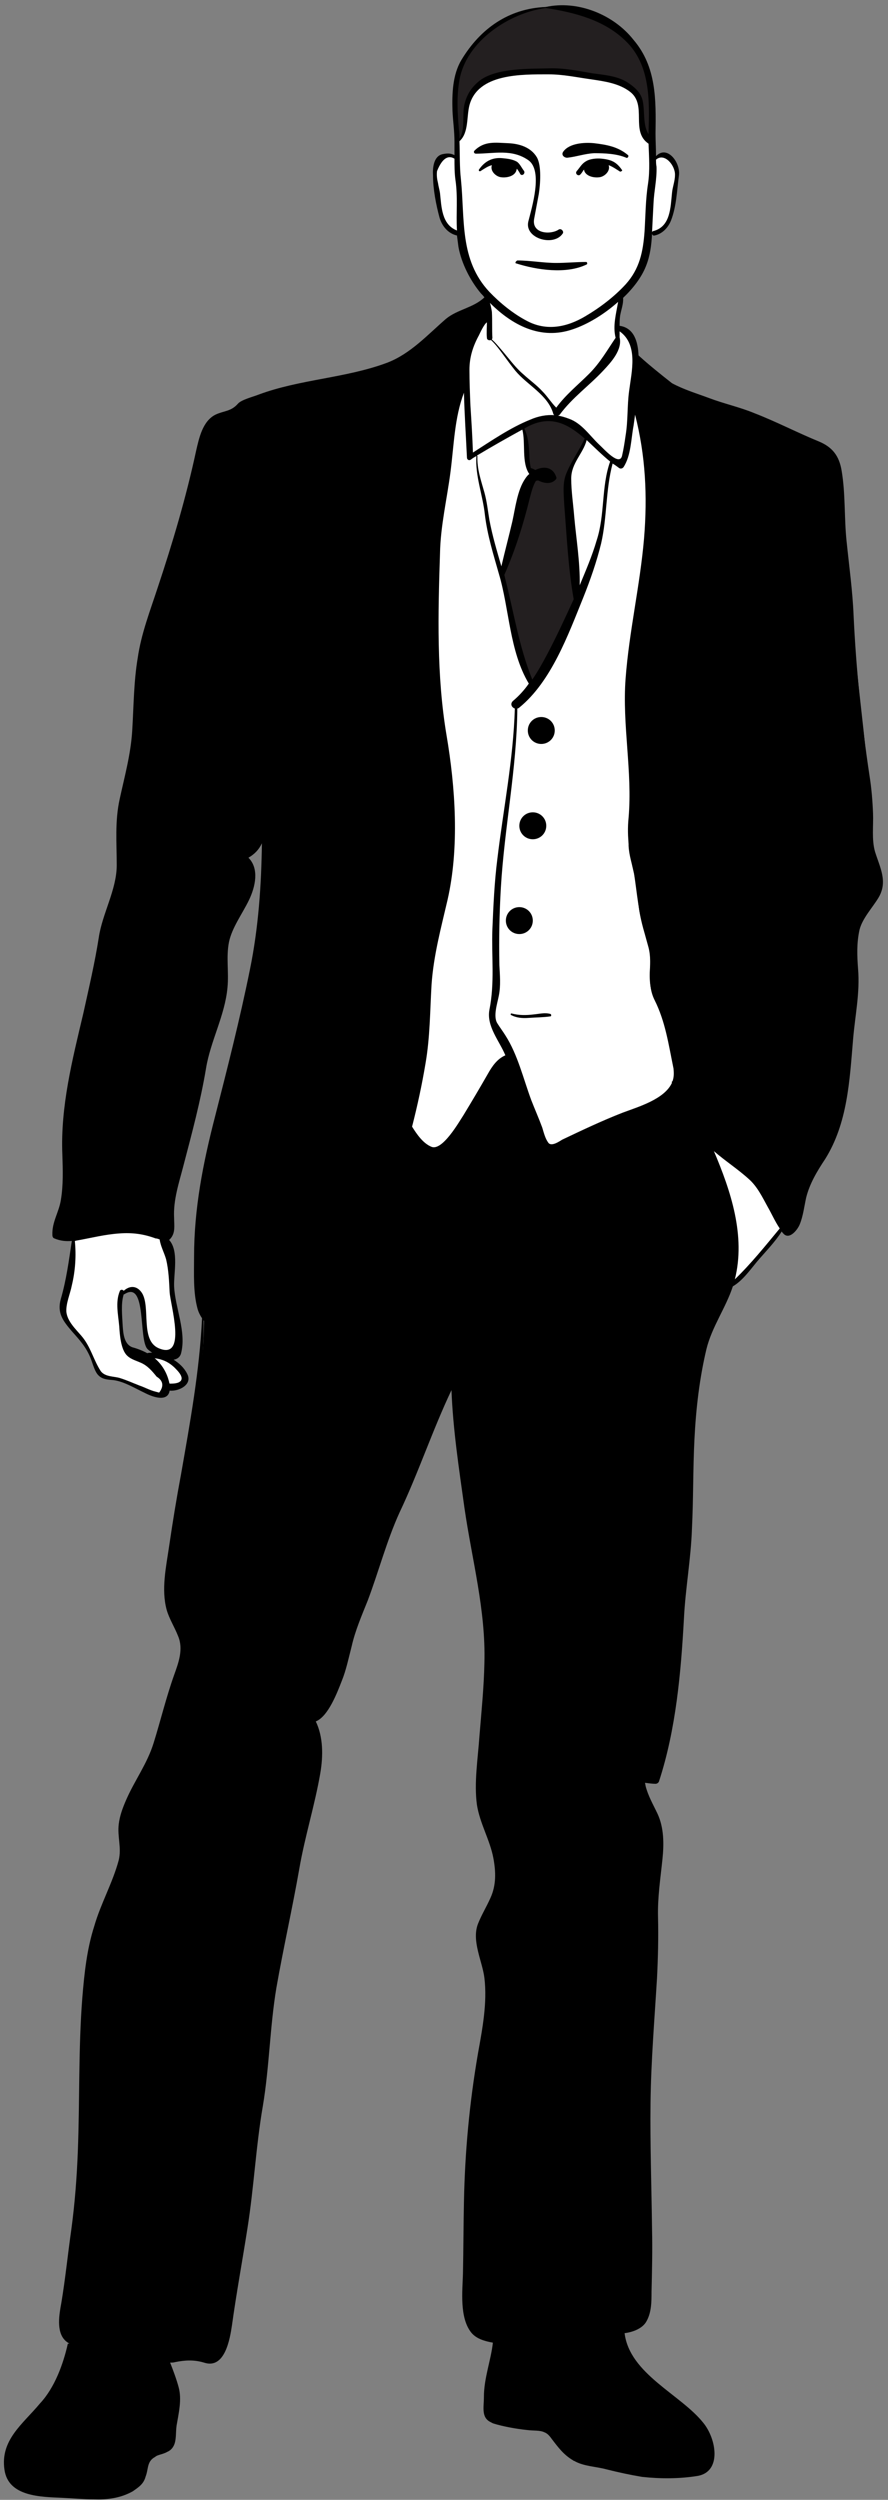
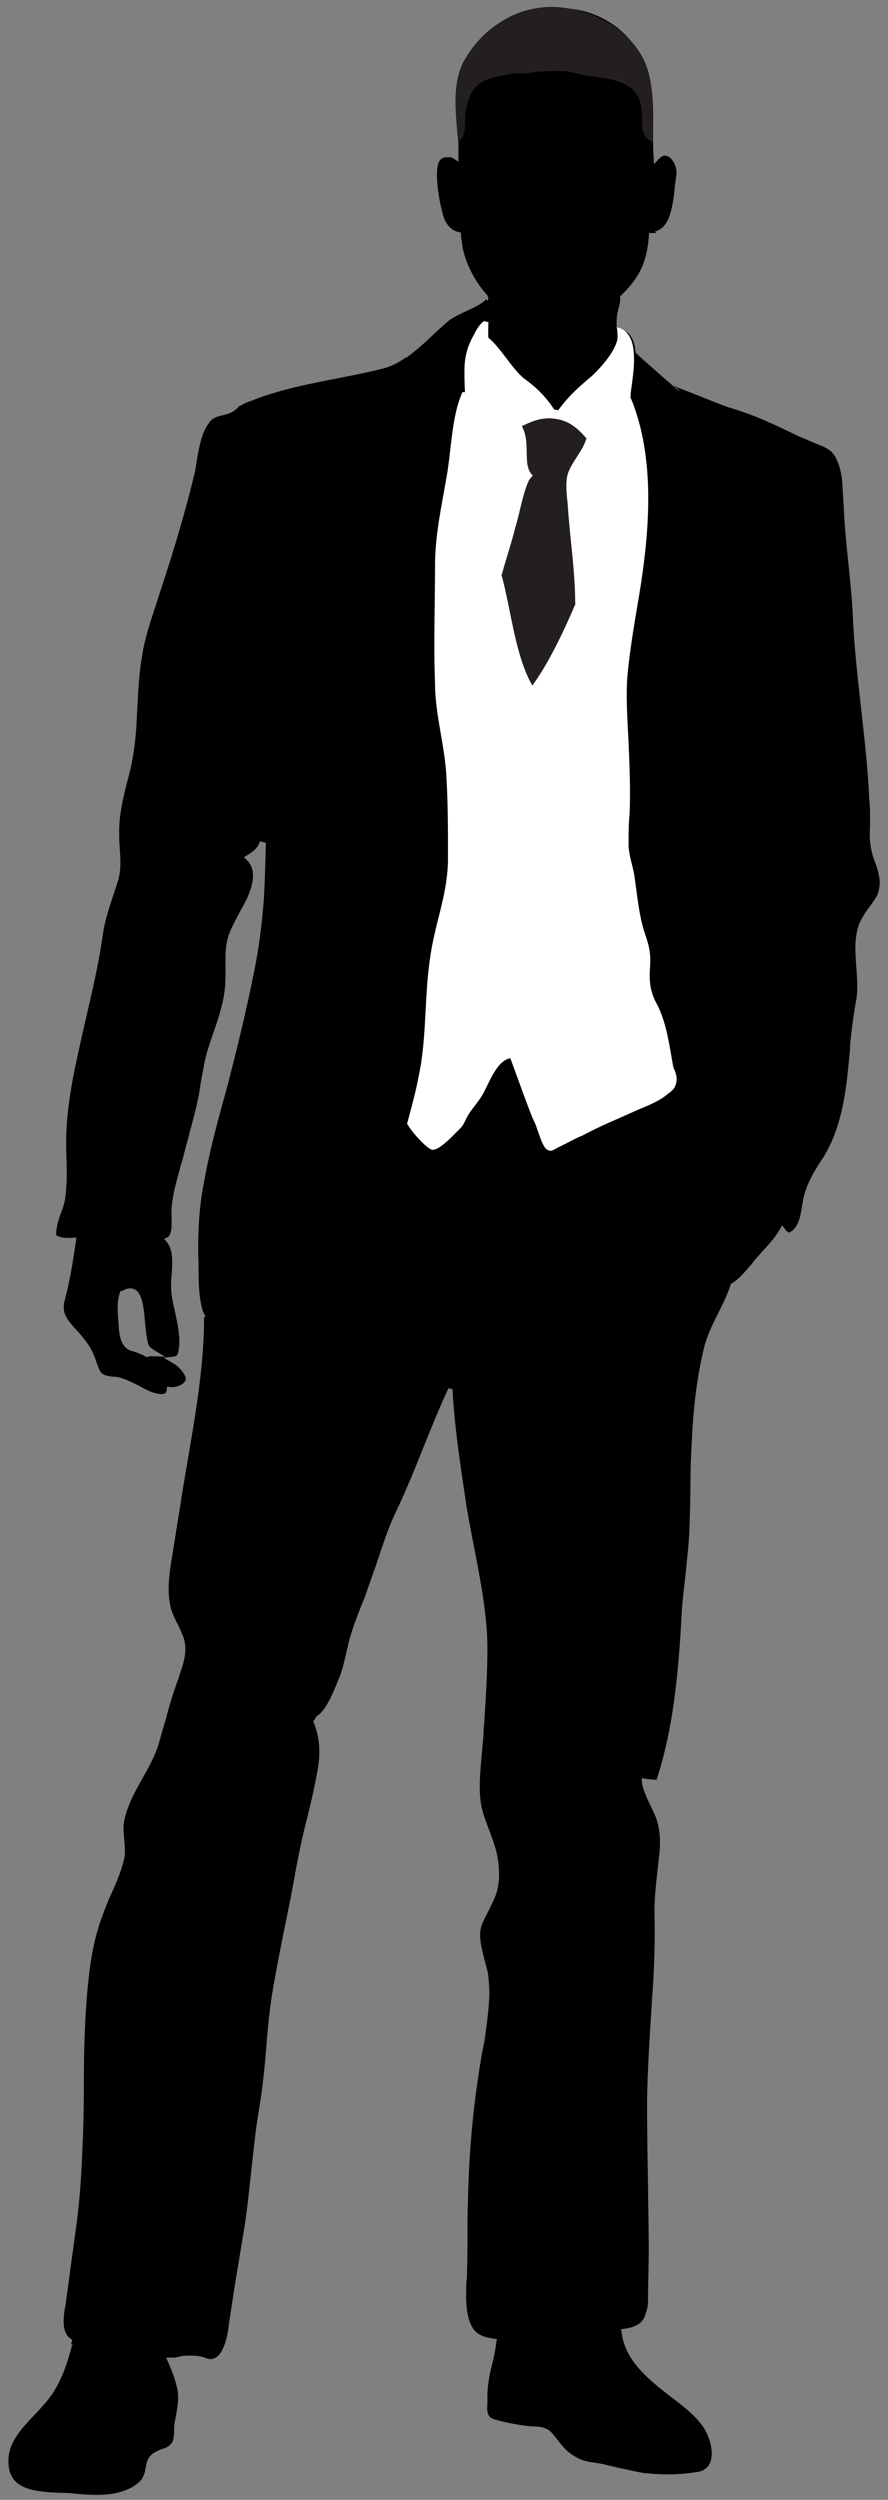
<svg xmlns="http://www.w3.org/2000/svg" fill="#000000" height="501" preserveAspectRatio="xMidYMid meet" version="1" viewBox="-0.9 -1.0 178.0 501.0" width="178" zoomAndPan="magnify">
  <rect x="-0.9" y="-1.0" width="178.0" height="501.0" fill="#808080" stroke="none" />
  <g id="change1_1">
    <path d="M174.4,171.5c-0.2-0.5-0.4-1.1-0.5-1.6c-0.5-1.8-0.5-3.7-0.4-5.6c0-0.8,0-1.6,0-2.3c0-1.1-0.1-2.2-0.2-3.2 v-0.5c-0.6-11.6-2.6-23.2-3.2-34.8c-0.3-8-1.6-15.4-1.9-23.5c-0.3-2.9,0-5.8-1.3-8.7c-0.8-2-2.2-2.6-4-3.3c-1.3-0.5-2.5-1.1-3.8-1.6 c-4.5-2.2-9.1-4.4-14.1-5.8c-3.5-1.3-6.5-2.6-10-3.9c-0.3-0.2-0.7-0.4-1-0.6c0.5,0.4,0.9,0.8,1.4,1.2c-0.1,0-0.2-0.1-0.3-0.1 c-0.3-0.2-0.6-0.5-0.9-0.7c-2.8-2.4-5.6-4.9-7.7-6.8h0c-0.2-2.9-1.3-4.4-3.2-4.7l-0.6-0.1l0-0.6c0-0.6,0-1.4,0.1-2.2 c0.1-0.5,0.2-0.9,0.3-1.4c0.2-0.7,0.4-1.4,0.3-2l0-0.3l0.2-0.2c2.1-2,3.6-4.1,4.4-6.2c0.8-2.1,1.1-4.4,1.2-6.3l1.4,0 c0-0.2-0.2-0.3-0.3-0.3h0c1.2-0.2,2.2-1.2,2.8-2.6c0.8-2,1.1-4.4,1.3-6.7c0.1-0.7,0.2-1.5,0.3-2.2c0.1-1-0.3-2.2-1-3 c-0.4-0.5-0.9-0.7-1.3-0.7c-0.4,0-0.7,0.2-1.1,0.5l-1.1,1.2l-0.1-1.6c-0.1-1.7-0.1-3.1-0.1-4.6c0.1-6.7,0.2-13.1-4.3-18.3 c-3.2-4.1-8.6-6.7-13.7-6.7c-1.1,0-2.1,0.1-3.2,0.3l-0.1,0l-0.1,0c-6.8,0.3-12.4,3.8-16.3,10.3c-1.7,2.8-1.8,6.4-1.7,9.8 c0,0.8,0.1,1.7,0.2,2.5c0.1,1.2,0.2,2.5,0.2,3.7c0,1,0,2,0,2.8l0,1.3l-1.1-0.7c-0.3-0.2-0.5-0.2-0.9-0.2c-0.3,0-0.6,0-0.9,0.1 c-1.5,0.3-1.4,2.8-1.4,3.6c0,2.9,0.7,6.1,1.3,8.2c0.5,1.6,1.6,2.8,3,3.1l0.5,0.1l0,0.5c0.1,0.9,0.2,1.6,0.3,2.3c0.5,3,2.2,6.4,4.3,9 c0.2,0.3,0.5,0.5,0.7,0.8l0.1,0.2l0.1,0.6l-0.3,0.3c0,0,0,0,0,0c0-0.1-0.1-0.2-0.1-0.4c-1.2,1.6-5.8,2.9-7.7,4.5 c-2.8,2.4-5.3,5.1-8.1,7.1l0,0c-0.1,0.1-0.2,0.1-0.3,0.2l0-0.1c-1.4,1-3,1.9-4.8,2.3C67.5,75,57.6,76,49.3,79.4 c-0.6,0.2-1.2,0.4-1.6,0.7c-0.2,0.1-0.5,0.2-0.7,0.3c-1.9,2.5-4.8,1.2-6.1,3.5c-1.7,2.2-2.2,6.6-2.7,9.6c-1.7,7.1-3.9,14.7-6.8,23.5 c-0.3,0.9-0.6,1.8-0.9,2.8c-1.2,3.6-2.5,7.4-3,11.2c-0.6,3.5-0.7,7.1-0.9,10.5c-0.1,1.2-0.1,2.4-0.2,3.6c0,0.4-0.1,0.9-0.1,1.3 c-0.2,2.1-0.5,4.1-0.9,6.1c-1.1,4.6-2.6,9.1-2.4,14.2c0,2.9,0.7,5.8-0.3,9s-2.3,6.5-2.9,10c-1.1,8.2-3.3,16.2-5,24.2 c-1.5,6.7-2.7,13.6-2.4,20.5c0.1,3.2,0.2,6.1-0.3,9.2c-0.1,0.4-0.2,0.8-0.3,1.2c-0.5,1.4-1.1,2.8-1.3,4.2c-0.1,0.5-0.2,1-0.1,1.5 c0,0,0,0.1,0,0.1c0.8,0.4,1.6,0.5,2.4,0.5c0.2,0,0.5,0,0.7,0l0.9-0.1l-0.1,0.9c-0.6,4.1-1.2,7.8-2.2,11.6c-0.7,2.5,0.3,3.8,2.1,5.8 l0.2,0.2c1.5,1.7,2.8,3.2,3.7,5.5c0.1,0.3,0.2,0.6,0.3,0.9c0.3,0.8,0.6,1.9,1.1,2.3c0.5,0.5,1.4,0.6,2.2,0.7l0.4,0 c1.7,0.2,3.4,1.1,5,1.9c0.4,0.2,0.9,0.5,1.3,0.7c1.2,0.6,2.3,0.9,3,0.9c0.9,0,1.1-0.4,1.1-0.8l0.1-0.7l0.7,0.1c0.1,0,0.2,0,0.3,0 c1,0,2.2-0.5,2.6-1.2c0.1-0.2,0.3-0.6-0.1-1.2c-0.5-1-1.4-1.9-2.5-2.5l-1.7-1l2-0.2c0.5-0.1,0.8-0.3,0.9-0.8c0.6-2.5,0-5.3-0.6-8.1 c-0.4-1.7-0.8-3.5-0.8-5.1c0-0.7,0-1.5,0.1-2.4c0.2-2.4,0.3-5-0.9-6.5l-0.6-0.7l0.8-0.4c0,0,0.1,0,0.1-0.1c0.6-0.8,0.6-1.7,0.6-2.8 c0-0.3,0-0.6,0-0.8c-0.2-3.1,0.6-6.1,1.4-9c0.2-0.6,0.3-1.2,0.5-1.8l0.4-1.4c0.4-1.7,0.9-3.3,1.3-5c0.9-3.3,1.8-6.5,2.2-9.8 c0.2-1.1,0.4-2.1,0.6-3.2c0.4-2.6,1.3-5,2.1-7.4c1-2.8,1.9-5.7,2.2-8.7c0.1-1.3,0.1-2.6,0.1-3.9c0-1.7-0.1-3.5,0.3-5.3 c0.4-2.1,1.6-4,2.6-6c0.5-0.9,1-1.8,1.4-2.6c0.9-2,2.2-5.6,0-7.7l-0.6-0.6l0.8-0.5c1.3-0.8,2-1.5,2.4-2.6l0-0.1l1.2,0.3 c-0.1,3.7-0.2,7.5-0.4,11.2c-0.4,5.2-1,9.9-1.9,14.3c-1.6,8.1-3.6,16.3-5.7,24.3c-1.7,6.1-3.3,12-4.4,18.2 c-1.1,5.5-1.3,11.1-1.1,16.7c0,2.9,0,5.9,0.7,8.6c0.1,0.6,0.4,1.1,0.7,1.6l-0.3,0.3c0,12.8-3,25.7-4.9,38.5 c-0.4,2.4-0.8,4.9-1.2,7.5c-0.1,0.6-0.2,1.2-0.3,1.8c-0.6,3.6-1.1,7.3-0.2,10.6c0.3,1,0.8,2,1.3,3c0.4,0.7,0.7,1.5,1,2.2 c1.2,2.8,0.2,5.7-0.7,8.2l0,0.1c-0.2,0.7-0.5,1.3-0.7,2c-0.2,0.6-0.4,1.2-0.6,1.8c-0.5,1.5-0.9,3-1.3,4.5c-0.5,1.7-1,3.5-1.5,5.2 c-0.8,2.6-2.1,4.9-3.3,7c-0.8,1.4-1.6,2.9-2.3,4.4c-0.6,1.5-1.2,3-1.4,4.7c-0.1,1,0,2,0.1,3.1c0.1,1.3,0.3,2.7-0.1,4.2 c-0.6,2.4-1.6,4.7-2.6,6.9c-0.9,2-1.7,4.1-2.4,6.3c-1.5,4.7-2,9.6-2.4,14.2c-0.5,6.2-0.6,12.6-0.6,18.8c0,3.9-0.1,8-0.3,12 c-0.2,5.6-0.6,10.7-1.3,15.7c-0.3,1.9-0.5,3.9-0.8,5.8c-0.4,2.9-0.8,6-1.2,8.9l0,0.1c-0.4,2-1,5.3,0.6,6.8c0.2,0.2,0.5,0.4,0.7,0.6 l-0.3,0.9l0.3-0.2c0,0,0,0.1,0,0.1l0.1-0.1l-0.2,0.4c-0.9,3.7-2.5,8.5-5.6,11.8c-0.7,0.8-1.4,1.6-2.2,2.4c-2.8,3-5.5,5.9-4.8,10.3 c0.7,4.6,6,4.8,10.3,5l0.7,0c0.9,0,1.7,0.1,2.6,0.2c1.2,0.1,2.5,0.2,3.7,0.2l0.3,0c3,0,5.2-0.5,7.2-1.6c1.2-0.8,1.9-1.3,2.3-2.6 c0.2-0.4,0.2-0.8,0.3-1.3c0.2-1,0.4-2.2,1.8-3c0.4-0.2,0.7-0.4,1-0.5c0.2-0.1,0.3-0.1,0.5-0.2c0.4-0.1,0.7-0.2,1-0.4 c0.4-0.2,0.7-0.5,1-0.9c0.3-0.6,0.4-1.5,0.4-2.4c0-0.5,0-1,0.1-1.5c0.1-0.4,0.1-0.7,0.2-1.1c0.4-2.1,0.8-4.3,0.2-6.3 c-0.3-1.4-1-3.2-1.7-4.8l-0.4-0.9l1,0c0.1,0,0.2,0,0.4,0c0.6,0,1.2-0.2,1.7-0.3c0.6-0.1,1.2-0.1,1.8-0.1c1.1,0,2.1,0.1,3.1,0.5 c0.3,0.1,0.6,0.2,0.9,0.2c2.7,0,3.5-5.2,3.7-7.1c0.6-4,1.2-8.1,1.9-12.1c0.4-2.4,0.8-4.9,1.2-7.3c0.6-3.8,1-7.8,1.4-11.6 c0.5-4.3,0.9-8.7,1.7-13c0.6-3.9,1-7.9,1.3-11.7c0.3-3.9,0.7-7.9,1.4-11.9c0.7-4,1.5-8.1,2.3-12c0.8-3.9,1.6-7.9,2.3-11.9 c0.6-3.2,1.3-6.5,2.1-9.6c0.8-3.1,1.5-6.3,2.1-9.5c0.5-2.5,0.7-6-0.4-9c0-0.1-0.1-0.3-0.1-0.4c-0.1-0.2-0.2-0.5-0.3-0.7 c0-0.1,0.1-0.1,0.1-0.2c0.2-0.3,0.4-0.5,0.5-0.8c2-1.1,3.6-5.3,4.4-7.3l0.1-0.2c0.7-1.6,1.1-3.5,1.5-5.2c0.1-0.6,0.3-1.1,0.4-1.7 c0.6-2.7,1.7-5.4,2.7-8l0.5-1.2c0.8-2.2,1.6-4.6,2.4-6.8c1.2-3.6,2.4-7.4,4.1-10.9c1.9-4,3.6-8.2,5.2-12.2c1.6-4,3.3-8.2,5.2-12.3 l0.8,0.2c0.4,7.8,1.7,16,2.8,23.4c1.6,9.7,4.2,19.4,4.2,28.7c0,4.8-0.3,9.4-0.6,14.1c0,0.1,0,0.3,0,0.4c-0.1,1-0.2,2-0.2,2.9 c-0.1,1.1-0.2,2.3-0.3,3.4c-0.3,3.4-0.7,6.9-0.2,10.1c0.3,1.9,1,3.7,1.7,5.5c0.6,1.7,1.3,3.4,1.6,5.2c0.4,2.3,0.7,5.4-0.6,8.4 c-0.4,0.8-0.7,1.5-1.1,2.3c-0.5,1-1,1.9-1.4,2.9c-0.8,2.1-0.1,4.6,0.5,7c0.3,1.2,0.7,2.4,0.8,3.5c0.1,1.1,0.2,2.3,0.2,3.4 c-0.1,3-0.5,6-0.9,8.8c-0.1,0.9-0.3,1.7-0.5,2.6l-0.1,0.6c-1.7,9.8-2.6,19.4-2.8,29.5c-0.1,2.4-0.1,4.8-0.1,7.2c0,2.4,0,4.8-0.1,7.3 c0,0.5,0,1-0.1,1.5c-0.1,3.3-0.3,7.4,1.5,9.8c0.9,1.2,2.5,1.6,4,1.8l0.6,0.1l-0.1,0.6c-0.2,1.6-0.5,3.1-0.9,4.6 c-0.5,2-0.9,4.1-0.9,6.3c0,0.4,0,0.8,0,1.3c-0.1,1.7-0.1,2.7,1.2,3.2c0.1,0.1,0.2,0.1,0.3,0.1c2,0.6,4.8,1.1,6.5,1.3 c0.4,0,0.8,0.1,1.2,0.1c1,0,1.9,0.1,2.7,0.5c0.6,0.3,1.1,0.8,1.6,1.5l0.2,0.2c1.2,1.6,2.2,2.9,4,3.9l0.2,0.1 c1.1,0.7,2.5,0.9,3.9,1.1c0.8,0.1,1.6,0.3,2.4,0.5c2.6,0.6,4.8,1.1,7,1.5c1.7,0.2,3.4,0.3,5,0.3c2.1,0,4.1-0.2,6-0.5 c1.2-0.2,2.1-0.9,2.5-2c0.8-2.2-0.3-5.6-1.8-7.5c-1.5-2-3.8-3.8-6.2-5.6c-4.5-3.5-9.1-7.2-9.8-12.8l-0.1-0.7l0.7-0.1 c0.9-0.1,3-0.5,3.8-2c0.2-0.3,0.3-0.6,0.4-1c0.6-1.3,0.5-2.9,0.5-4.6c0,0,0-0.1,0-0.1c0.1-4.1,0.2-8.3,0.1-12.5 c0-2.8-0.1-5.6-0.1-8.4c-0.1-5.6-0.2-11.3-0.2-16.9c0.1-6.3,0.5-12.7,0.9-18.9c0.1-2.1,0.3-4.1,0.4-6.2c0.2-4.5,0.3-8.5,0.2-12.1 c-0.1-3.1,0.3-6.2,0.6-9.2c0.1-0.9,0.2-1.7,0.3-2.6c0.3-2.5,0.4-5.8-0.9-8.6c-0.2-0.4-0.4-0.9-0.6-1.3c-0.7-1.5-1.4-2.8-1.8-4.4 c0-0.1-0.1-0.3-0.1-0.4l0-0.2c0-0.3-0.1-0.6-0.1-0.9l0.9,0.1c0.6,0.1,1.2,0.1,1.7,0.2l0.4,0c3.4-10.3,4.4-21.7,5-32.5 c0.1-2.8,0.5-5.7,0.8-8.5c0.3-3.1,0.7-6.3,0.8-9.4c0.1-3,0.2-6,0.2-8.9c0-2.9,0.1-6,0.3-9c0.3-6.8,1.1-12.8,2.4-18.2 c0.6-2.5,1.8-4.9,2.9-7.1c0.9-1.8,1.8-3.6,2.4-5.5l0.1-0.3l0.2-0.1c1.5-0.9,2.7-2.4,3.9-3.8c0.3-0.3,0.5-0.7,0.8-1 c0.5-0.6,1-1.1,1.5-1.7c1.2-1.3,2.5-2.7,3.4-4.3l0.5-0.8l0.6,0.8c0.1,0.1,0.2,0.3,0.4,0.4c0.1,0.1,0.2,0.2,0.3,0.2 c0.6,0,1.5-1.1,1.8-1.8c0.5-1.1,0.7-2.4,0.9-3.7c0.1-0.5,0.2-1.1,0.3-1.6c0.7-2.9,2.3-5.5,3.9-7.9c4.1-6.6,4.7-14.4,5.4-21.9l0-0.6 c0.3-3.2,0.7-6.3,1.3-9.5c0.6-5-1.1-9.9,0.4-14.5c0.5-1.4,1.4-2.7,2.3-3.9c0.5-0.7,0.9-1.3,1.3-1.9C176,176.2,175.3,174,174.4,171.5 z M32.2,270.9l-2.7-0.1c-0.3,0-0.5,0-0.7,0.1l-0.3,0.1l-0.2-0.1c-0.3-0.2-0.6-0.4-1-0.5c-0.6-0.3-1.2-0.5-2-0.7 c-2.1-0.8-2.3-3.4-2.4-4.8c0-0.4,0-0.8-0.1-1.3c-0.1-1.8-0.3-3.7,0.3-5.4l0.1-0.4l0.4-0.1c0.6-0.3,1.1-0.5,1.6-0.5 c2.4,0,2.7,3.6,3,7.1c0.2,1.8,0.4,4.1,0.9,4.6c0.2,0.2,0.5,0.4,0.9,0.7L32.2,270.9z" fill="#000000" />
  </g>
  <g id="change2_1">
-     <path d="M156.4,244.5l-0.8,0.9c-1.5,2.3-3.2,4.1-5.1,6.1c-1.5,1.7-3,3.8-5.1,5.1l-0.1-0.1c1.6-4.2,1.6-11.1,0.5-15 c-1.3-4.7-2.7-8.7-4.8-13.1c0-0.3-0.1-0.6-0.2-0.9l0.2-0.1c2.9,3.5,7.4,5.5,10,8.7C153.1,238.8,154.5,242,156.4,244.5z M34.4,272.6 c-0.8-0.8-1.8-1.3-2.9-1.4c-0.5-0.2-1-0.3-1.6-0.3c-0.6-0.1-1.8-0.3-2.3,0.1l0,0.1c-0.8-0.3-1.5-0.6-2.3-1c-0.6-0.2-0.8-0.5-1.1-1.1 c-0.9-1.9-0.9-4.1-1-6.2c-0.1-1.5-0.5-3.4,0.3-4.7l0.3,0.1c0.6-0.7,2.2-1.2,3-0.3c0.7,0.8,1,2.7,1.1,3.8c0.2,1.5,0,3.2,0.3,4.7 c0.2,1.2,0.5,2.4,1.6,3.2c0.5,0.3,1.1,0.6,1.8,0.8c0.7,0.2,1.3,0.4,1.8,0.3c1.8-0.2,1.4-2.6,1.4-3.9c0-1.9-0.4-3.9-0.9-5.7 c-0.4-1.9-0.5-3.5-0.5-5.4c0-2.9,0-6.3-2-8.7v-0.2c-1.1-0.2-2.7-1-4.2-1.2c-2.9-0.4-6.5,0-9.7,0.6c-1,0.2-2.4,0.6-3.7,0.8v0.3 c0,4.1-0.7,8.4-1.8,12.3c-0.6,1.9-0.6,2.7,0.5,4.4c1.6,2.2,3.6,3.6,4.7,6.2c0.4,1.1,0.9,2,1.3,3.1c0.6,1.4,0.9,1.6,2.4,1.8 c2.5,0.2,4.6,1.5,6.9,2.5c1.5,0.8,5.7,2.4,4.7-0.6c0.9,0.3,2.4-0.2,2.9-0.5C37.3,275.6,35.5,273.6,34.4,272.6z M130.4,30.9h-0.2 c-0.1-0.1-0.2-0.2-0.4-0.3v-3.2h-0.1c-1.9-0.9-2-2.4-2-4.4s-0.1-3.8-1.3-5.4c-1.3-1.6-3.5-2.4-5.5-2.8c-1.1-0.2-2.1-0.3-3.2-0.5 c-1.5-0.1-2.9-0.7-4.4-0.9c-1.8-0.3-3.6-0.1-5.3-0.1c-1.6,0-3.1,0.5-4.7,0.4c-1.4-0.1-2.6,0.3-3.9,0.5c-1.2,0.2-2.9,0.7-3.9,1.3 c-2.2,1.5-2.8,3.7-3.2,6.2c-0.3,1.9,0.4,4.6-1.5,5.7c0,1.1-0.1,2.2-0.1,3.3c0,0,0-0.1,0-0.1c-0.7-1.1-3-0.9-3.6,0.1 c-1.2,1.7-0.7,3.9-0.3,5.7c0.5,1.9,0.4,3.6,0.8,5.3c0.3,1.5,1.6,3.7,3.4,3.9h0.2c0.2,1.7,0.5,3.3,1.1,4.9c0.9,2.7,2.3,5.2,4.2,7.3 c0,0,0,0,0,0.1l0,0c0.1,0.3,0.1,0.6,0.2,0.8c0.3,1,0.5,1.4,0.6,2.8v2c0,1-0.1,2.1,0,3.2c2.4,1.9,4.8,6.3,7.2,8.2 c2.4,1.8,4.3,3.9,5.9,6.4c0.1,0.2,0.2,0.3,0.3,0.5c1-1.4,2.1-2.7,3.3-3.9c1.2-1.2,2.5-2.3,3.8-3.4c1.7-1.8,4.9-5.2,5.1-7.8 c0-0.7-0.1-1.3-0.1-2c0-0.5,0-1,0.1-1.6c0.1-1.6,1.1-3.5,0.8-5l-0.1-0.1c0,0-0.1,0.1-0.1,0.1c0,0,0,0,0-0.1c2.2-1.9,4.1-4.2,4.7-6.9 c0.4-1.8,0.6-3.6,0.8-5.5c0,0,0,0,0-0.1c0,0,0.1,0,0.1,0c0,0,0,0.1,0,0.1l1.1,0.1c1.8-0.2,3.1-2.4,3.4-3.9c0.5-1.8,0.4-3.5,0.8-5.3 c0.5-1.8,0.9-4-0.3-5.7C133.5,29.8,131.1,29.6,130.4,30.9z" fill="#ffffff" />
-   </g>
+     </g>
  <g id="change3_1">
    <path d="M134.5,216.5c-0.2,0.6-0.7,1.2-1.5,1.7c-1.7,1.5-4.1,2.4-6,3.2c-3.7,1.7-7.5,3.2-11.2,5.2 c-1.5,0.6-3,1.5-4.5,2.2c-1.3,0.6-1.7,1.3-2.8,0.4c-1.1-1.3-1.7-4.5-2.6-6c-1.6-4-3-8.1-4.5-12.1c0,0,0,0,0,0l-0.1,0 c-2.8,0.6-4.3,5.4-5.6,7.5c-0.9,1.5-2.2,2.8-3,4.3c-0.6,1.3-0.9,1.9-1.9,2.8c-1.1,1.1-3.9,4.1-5.2,3.7c-1.1-0.4-3.9-3.4-4.9-5.2 c0.9-3.3,1.8-6.6,2.4-9.9c1.6-7.7,1-15.8,2.3-23.9c0.3-2.1,0.8-4.2,1.3-6.3c1.1-4.3,2.2-8.5,2.2-13.1c0-5.5,0-10.6-0.3-16.1 c-0.3-6.5-2.3-12.6-2.3-19c-0.3-7.7,0-15.5,0-23.5c0-6.1,1.3-11.9,2.3-17.7c1-5.5,1-12.3,3.2-17.1h0.5c0,0,0-0.1,0-0.1 c-0.1-1.6-0.1-3.1-0.1-4.3c0-2.6,0.6-4.9,1.9-7.1c0.2-0.6,1.9-3.4,2.4-2.6H97c0,1-0.1,2.1,0,3.2c2.4,1.9,4.8,6.3,7.2,8.2 c2.5,1.8,4.4,3.7,6,6.2c0.3,0,0.6,0.1,0.8,0.1c0.9-1.2,1.9-2.4,3-3.5c1.2-1.2,2.5-2.3,3.8-3.4c1.7-1.6,4.9-5.1,5.1-7.7 c0-0.7-0.1-1.3-0.1-2c2.2,0.5,3.1,2.5,3.3,4.7c0.4,3.4-0.6,7.6-0.6,9.1c0,0.1,0,0.1,0,0.2c0,0.1,0,0.2,0,0.3h0.1 c4.9,12,3.7,26.5,1.7,38.9c-0.9,5.4-1.9,11-2.4,16.3c-0.4,4.3,0,9.5,0.2,13.8c0.2,4.7,0.4,9.5,0.2,14.2c-0.2,1.9-0.2,4.1-0.2,6v0.4 c0.1,2,0.7,3.6,1.1,5.6c0.6,3.9,0.9,8,2.1,11.8c0.9,2.6,1.3,4.1,1.1,6.9c-0.2,2.8,0,4.9,1.3,7.3c2.1,3.9,2.6,8.8,3.4,12.9 C134.8,214.4,134.9,215.5,134.5,216.5z" fill="#ffffff" />
  </g>
  <g id="change4_1">
    <path d="M110.1,82.9c-0.6-0.1-1.2-0.1-1.9,0c-1.5,0.1-3,0.8-4.5,1.5c1.3,2.3,0.8,5,1.1,7.6c0.2,1,0.5,1.8,1.1,2.3 c-0.3,0.3-0.6,0.7-0.8,1c-1.3,2.9-1.8,6.5-2.7,9.4c-0.8,3.2-1.8,6.1-2.7,9.4h-0.1c2,7.3,2.7,16.1,6.2,22.3 c3.1-4.2,6.2-10.6,8.7-16.5h-0.1c0-6.6-1.1-13.2-1.5-19.8c-0.2-1.9-0.5-4.2,0-6.1c0.9-2.6,3-4.6,3.7-7l0.1-0.1 c-0.4-0.4-0.7-0.8-1.1-1.2C113.9,84,112.2,83.1,110.1,82.9z M106,94.4C106,94.4,106,94.3,106,94.4C106,94.3,106,94.3,106,94.4 C106,94.3,106,94.3,106,94.4z M129.9,27.4h-0.1c-1.9-0.9-2-2.5-2-4.4s-0.1-3.8-1.3-5.4c-1.3-1.6-3.4-2.4-5.5-2.8 c-1.1-0.2-2.1-0.3-3.2-0.5c-1.5-0.1-2.9-0.6-4.4-0.9c-1.7-0.3-3.5-0.1-5.3-0.1c-1.6,0-3.1,0.5-4.7,0.4c-1.4-0.1-2.6,0.3-3.9,0.5 c-1.2,0.2-2.9,0.6-3.9,1.3c-2.3,1.5-2.8,3.8-3.2,6.2c-0.3,1.9,0.4,4.6-1.5,5.7c0-0.4,0-0.9-0.1-1.3c-0.4-5.3-1.2-11.3,1.9-15.9 c2.2-3.5,5-6,8.7-7.9c2.2-1.1,4.7-1.7,7.2-1.9c7.4-0.3,15.5,3.3,19.2,9.9C130.4,14.9,130,21.8,129.9,27.4z" fill="#231f20" />
  </g>
  <g id="change5_1">
-     <path d="M94.5,29.8c-0.4,0-0.5-0.4-0.3-0.6c2-2,4.2-1.6,6.8-1.5c2.2,0.1,4.5,0.8,5.7,2.8c1,1.7,0.7,5.5,0.4,7.4 c-0.3,1.6-0.6,3.2-0.9,4.8c-0.7,3.2,3.3,3.4,4.9,2.3c0.5-0.3,1.1,0.4,0.8,0.8c-1.8,2.7-7.7,1-6.9-2.4c0.7-2.8,3-10.2,0-12.3 C101.7,28.8,98.1,29.8,94.5,29.8z M97.7,32.1c-0.4,1.1,0.7,2.2,1.7,2.4c1.1,0.2,2.8-0.1,3.2-1.3c0-0.1,0.1-0.3,0.1-0.4 c0.3,0.4,0.5,0.7,0.7,1.1c0.4,0.5,1.1-0.2,0.7-0.7c-0.4-0.5-0.8-1.4-1.4-1.8c-0.9-0.5-1.9-0.6-2.9-0.7c-2.1-0.2-3.6,0.7-4.7,2.3 c-0.1,0.2,0.1,0.4,0.3,0.3C96.2,32.8,96.9,32.3,97.7,32.1C97.7,32.1,97.7,32.1,97.7,32.1z M119.7,30.8c-0.9-0.1-2.3,0-3.1,0.5 c-0.9,0.5-1.2,1.2-1.9,2c-0.4,0.5,0.3,1.1,0.7,0.7c0.3-0.3,0.4-0.5,0.6-0.8c0-0.1,0.1-0.1,0.2-0.2c0,0.1,0,0.1,0,0.2 c0.4,1.2,2.1,1.5,3.2,1.3c1-0.2,2.1-1.3,1.7-2.4c0,0,0,0,0,0c0.8,0.3,1.5,0.8,2.3,1.3c0.2,0,0.5-0.2,0.4-0.3 C122.7,31.5,121.7,31,119.7,30.8z M112.9,30.6c1.8-0.2,3.4-0.8,5.3-0.9c2.1,0,4.5,0.1,6.4,0.9c0.3,0.2,0.6-0.3,0.4-0.5 c-2-1.7-4.3-2.1-6.8-2.4c-2-0.2-5,0-6.2,1.7C111.5,30.1,112.3,30.7,112.9,30.6z M116.6,51.5c-2,0-4,0.2-6,0.2 c-2.6,0-5.2-0.5-7.8-0.5c-0.4,0.2-0.5,0.6-0.2,0.6c4.1,1.3,10,2.2,14.1,0.2C116.9,51.9,116.8,51.5,116.6,51.5z M107.6,142.7 c-1.5,0-2.7,1.2-2.7,2.7s1.2,2.7,2.7,2.7s2.7-1.2,2.7-2.7S109.1,142.7,107.6,142.7z M105.9,167.2c1.5,0,2.7-1.2,2.7-2.7 s-1.2-2.7-2.7-2.7s-2.7,1.2-2.7,2.7S104.4,167.2,105.9,167.2z M105.9,183.5c0-1.5-1.2-2.7-2.7-2.7s-2.7,1.2-2.7,2.7s1.2,2.7,2.7,2.7 S105.9,185,105.9,183.5z M109.4,202.2c-1.1-0.3-2.2,0-3.3,0.1c-1.6,0.2-3,0.2-4.5-0.2c-0.1,0-0.2,0.2-0.1,0.3 c1.1,0.6,2.3,0.7,3.6,0.6c1.4-0.1,2.9-0.1,4.3-0.3C109.7,202.7,109.6,202.2,109.4,202.2z M175.2,178.9c-1.2,2-3.2,4.1-3.8,6.4 c-0.6,2.7-0.5,5.2-0.3,7.9c0.4,4.8-0.6,9.3-1,14.1c-0.7,8.3-1.1,16.8-5.6,24c-1.6,2.4-3.1,4.9-3.8,7.7c-0.4,1.8-0.6,3.7-1.3,5.4 c-0.4,1-2,3.1-3.2,1.9c-0.1-0.1-0.3-0.3-0.4-0.5c-1.4,2.2-3.3,4.1-5,6.1c-1.4,1.7-2.9,3.8-4.8,4.9c-1.4,4.3-4.2,8.1-5.3,12.6 c-1.4,5.9-2.1,12-2.4,18.1c-0.3,5.9-0.2,11.9-0.5,17.9c-0.2,6-1.3,11.9-1.6,17.9c-0.6,10.9-1.6,22.3-5,32.7 c-0.1,0.3-0.4,0.5-0.7,0.5c-0.6,0-1.3-0.1-2.1-0.2c0,0.2,0.1,0.4,0.1,0.6c0.5,2,1.5,3.7,2.4,5.6c1.3,2.8,1.3,6,1,9 c-0.4,3.9-1,7.7-0.9,11.7c0.1,4.1,0,8.2-0.2,12.2c-0.5,8.3-1.2,16.6-1.3,25c-0.1,8.4,0.2,16.9,0.3,25.3c0.1,4.2,0,8.4-0.1,12.6 c0,2,0,4.1-1,5.9c-0.8,1.5-2.8,2.2-4.4,2.4c1,8.2,11.3,12.3,15.8,18c2.6,3.2,3.7,9.7-1.1,10.6c-3.7,0.6-7.5,0.6-11.2,0.2 c-2.4-0.4-4.7-0.9-7.1-1.5c-2.2-0.6-4.6-0.6-6.5-1.7c0,0,0,0,0,0c-0.1,0-0.1,0-0.2-0.1c-1.9-1.1-3-2.6-4.3-4.3 c-0.5-0.7-0.9-1.1-1.4-1.3c-1-0.5-2.1-0.3-3.6-0.5c-2-0.2-4.8-0.7-6.7-1.3c-0.2-0.1-0.3-0.1-0.4-0.2c-2.1-0.9-1.5-3-1.5-5.1 c0-3.8,1.4-7.3,1.8-10.9c-1.7-0.3-3.4-0.8-4.4-2.1c-2.3-3-1.7-8.2-1.6-11.7c0.1-4.9,0.1-9.7,0.2-14.5c0.2-10,1.1-19.7,2.8-29.6 c0.9-5,1.9-10.2,1.3-15.2c-0.4-3.3-2.6-7.4-1.3-10.8c0.7-1.8,1.7-3.4,2.5-5.2c1.2-2.6,1.1-5.3,0.6-8c-0.7-3.7-2.7-6.9-3.3-10.7 c-0.6-4.4,0.2-9.3,0.5-13.7c0.4-4.9,0.9-9.8,1-14.7c0.3-10.6-2.5-20.7-4-31.1c-1.1-7.9-2.3-15.7-2.6-23.6c-3.8,8-6.6,16.5-10.4,24.5 c-2.6,5.7-4.2,11.9-6.4,17.7c-1.2,3-2.5,6-3.2,9.1c-0.6,2.3-1.1,4.8-2,7c-0.9,2.3-2.7,7.1-5.2,8.1c1.5,3.1,1.5,6.9,0.9,10.4 c-1.1,6.4-3.1,12.7-4.2,19.1c-1.4,8-3.2,15.9-4.6,23.9c-1.3,7.8-1.4,15.8-2.7,23.6c-1.4,8.1-1.8,16.4-3.1,24.6 c-1,6.4-2.2,12.9-3.1,19.4c-0.4,2.7-1.4,8.9-5.6,7.5c-2-0.6-3.8-0.5-5.8-0.1c-0.3,0.1-0.7,0.1-1,0.1c0.6,1.5,1.3,3.4,1.7,4.9 c0.7,2.5,0,5.3-0.4,7.7c-0.2,1.3,0,3-0.6,4.1c-0.3,0.6-0.8,1-1.3,1.2c-0.5,0.3-1,0.4-1.6,0.6c-0.3,0.1-0.6,0.2-0.8,0.4 c-1.7,0.9-1.3,2.4-1.9,3.9c-0.4,1.5-1.3,2.1-2.6,3c-2.5,1.4-5.2,1.7-7.8,1.6c-2.1,0-4.2-0.2-6.3-0.3C7.3,499.4,0.8,499.4,0,494 c-0.9-6,3.7-9.2,7.1-13.3c3-3.2,4.7-8,5.6-12l0.1,0c0,0,0,0,0,0l0.2,0c-0.3-0.2-0.6-0.4-0.8-0.6c-1.9-1.8-1.2-5.4-0.8-7.6 c0.8-4.8,1.3-9.8,2-14.7c0.7-5.2,1.1-10.4,1.3-15.6c0.4-10.3,0.1-20.6,0.9-30.8c0.4-4.9,0.9-9.7,2.4-14.4c1.3-4.5,3.7-8.7,4.9-13.2 c0.6-2.5-0.3-4.7,0-7.2c0.2-1.7,0.8-3.3,1.5-4.9c1.7-3.9,4.2-7.2,5.5-11.4c1.4-4.5,2.5-9.1,4.1-13.6c0.9-2.5,1.9-5.2,0.8-7.8 c-0.7-1.8-1.8-3.5-2.3-5.3c-1.1-4.1-0.1-8.6,0.5-12.7c0.7-4.8,1.5-9.7,2.4-14.5c1.8-10.3,3.7-20.7,4.2-31.2 c-0.4-0.6-0.7-1.2-0.9-1.9c-0.9-3.3-0.7-7-0.7-10.4c0-9.7,1.8-18.8,4.2-28.1c2.5-9.8,5-19.6,7-29.5c1.7-8.3,2.3-16.9,2.4-25.4 c0,0,0,0.1,0,0.1c-0.6,1.3-1.5,2.2-2.7,2.9c2.2,2.2,1.4,5.8,0.1,8.5c-1.3,2.7-3.4,5.5-4,8.4c-0.6,3,0,6-0.3,9.1 c-0.5,5.6-3.4,10.7-4.3,16.2c-1.1,6.6-2.8,12.9-4.5,19.4c-0.9,3.5-2.1,7-1.9,10.6c0,1.5,0.3,2.9-0.7,4.1c-0.1,0.1-0.2,0.2-0.3,0.3 c2,2.2,0.9,6.7,1,9.3c0.2,4.3,2.5,9.1,1.4,13.4c-0.2,0.8-0.8,1.2-1.5,1.3c1.1,0.7,2.1,1.6,2.7,2.8c1.2,2.2-1.7,3.6-3.5,3.4 c-0.3,2-2.6,1.7-5.1,0.4c-1.9-0.9-4-2.2-6.1-2.5c-1-0.1-2.2-0.1-3-0.9c-0.8-0.7-1.2-2.4-1.6-3.4c-0.9-2.3-2.2-3.7-3.8-5.5 c-1.8-2.1-3-3.7-2.2-6.5c1.1-3.8,1.6-7.6,2.2-11.6c-1.2,0.1-2.3,0-3.5-0.5c-0.3-0.1-0.4-0.4-0.4-0.7c-0.1-2.6,1.3-4.5,1.7-7 c0.5-3,0.4-6,0.3-9.1c-0.4-9.6,2-19,4.2-28.3c1.1-5,2.3-10.1,3.1-15.2c0.7-4.8,3.6-9.6,3.6-14.5c0-4.5-0.4-8.8,0.6-13.3 c1-4.6,2.2-8.9,2.5-13.6c0.3-4.9,0.3-9.8,1.1-14.6c0.7-4.9,2.5-9.5,4-14.1c3-9,5.7-18.1,7.7-27.4c0.6-2.6,1.3-6,3.9-7.3 c1.7-0.8,3.1-0.6,4.5-2.2c0.7-0.8,3.1-1.4,4.1-1.8c8.3-3.1,17.5-3.3,25.8-6.4c4.7-1.8,8.1-5.6,11.8-8.8c2.3-1.9,5.5-2.2,7.7-4.3 c0,0,0,0,0,0c-0.2-0.3-0.5-0.6-0.7-0.8c-2.1-2.5-3.9-6-4.5-9.3c-0.1-0.8-0.2-1.5-0.3-2.3c-1.8-0.4-3-1.9-3.5-3.6 c-0.7-2.6-1.3-5.7-1.3-8.4c-0.1-1.5,0.1-3.9,1.9-4.3c0.9-0.2,1.7-0.2,2.4,0.2c0-0.9,0-1.8,0-2.7c0-2.1-0.3-4.1-0.4-6.2 c-0.1-3.4,0-7.2,1.8-10.2c3.8-6.3,9.5-10.3,16.9-10.6c6.4-1.4,13.6,1.5,17.6,6.6c4.6,5.4,4.5,12,4.4,18.8c0,1.5,0.1,3,0.1,4.5 c2.2-2.3,4.9,1.2,4.6,3.8c-0.4,3-0.5,6.3-1.6,9.1c-0.6,1.5-1.8,2.7-3.3,3c-0.3,0.1-0.5-0.2-0.5-0.4c-0.1,2.3-0.4,4.5-1.2,6.5 c-0.9,2.3-2.6,4.5-4.6,6.4c0.1,1.2-0.4,2.4-0.6,3.6c-0.1,0.7-0.1,1.4-0.1,2c2.9,0.4,3.7,3.2,3.8,6c2.2,1.9,4.4,3.7,6.7,5.5 c2.4,1.3,5.1,2.1,7.5,3c2.9,1.1,6.1,1.8,9,3c4.4,1.7,8.6,3.9,13,5.7c2.6,1.1,4,2.8,4.5,5.8c0.8,4.7,0.5,9.5,1,14.2 c0.5,4.9,1.2,9.9,1.4,14.8c0.5,10.7,1.6,21.6,3.2,32.2c0.4,2.5,0.6,5,0.7,7.5c0.1,2.4-0.3,5.3,0.4,7.7 C175.5,172.9,177.1,175.7,175.2,178.9z M129.8,45.6c0-0.1,0.1-0.3,0.3-0.3c3.4-0.9,3.4-4.7,3.7-7.6c0.1-1.2,0.6-2.4,0.6-3.6 c0.1-1.9-2.1-4.6-3.8-3.1c0,0.5,0,0.9,0.1,1.4c0.1,2.5-0.5,4.9-0.6,7.3C130,41.5,129.9,43.6,129.8,45.6z M90.7,45.2 c-0.2-3.4,0.2-6.7-0.3-10.1c-0.2-1.4-0.2-2.9-0.2-4.3c-1.3-0.8-2.5,0-3.5,2.5c-0.1,0.8,0,1.6,0.2,2.4c0.1,0.7,0.3,1.3,0.4,2 C87.6,40.4,87.6,44,90.7,45.2z M126.6,78.3C126.6,78.4,126.6,78.4,126.6,78.3c4,8.4,4.2,18.5,3.5,27.5c-0.9,10.1-3.7,20.1-4.1,30.2 c-0.3,7.9,0.4,15.8,0.4,23.7c0-0.6,0.1-1.2,0.2-1.8c0.5-2.9,1.3-5.7,2.4-8.4c2.3-5.7,5.3-11.2,7.1-17.1c2.2-7.3,1.4-15,1.8-22.6 c0.3-6.9,1.7-13.5,3.5-20.1c-1.7-0.9-3.5-2.1-5.3-2.8c-1.3,0.5-2.6,0.3-3.6-0.9c-0.2-0.3-0.1-0.9,0.4-0.9c1.1,0.1,2.2,0.3,3.4,0.6 c1.3-0.7,2.6-2.2,3.1-3c0.8-1.4-2.7-3.5-3.7-4.4c-0.4-0.3-0.8-0.7-1.1-1c-1.3-0.7-2.5-1.5-3.5-2.8c-0.1-0.1-0.1-0.3,0-0.4 c-1.3-1.2-2.7-2.5-4-3.7c0.1,1.8-0.2,3.7-0.3,4.9C126.7,76.3,126.6,77.3,126.6,78.3z M137.4,132.7c-0.3,0.8-0.6,1.7-1,2.5 c0.1-0.1,0.3-0.2,0.5-0.2c2,0.1,3.9-0.2,5.8-0.8c1.4-0.4,3.5-0.6,4.7-1.5c1.7-1.2,2.2-3.3,2.9-5.2c-3.8,0.1-7.7,0.8-11.5,0.3 C138.4,129.5,138,131.1,137.4,132.7z M126.1,84.3c-0.5,2.6-0.5,6-2,8.3c-0.2,0.3-0.6,0.4-0.9,0.2c-0.4-0.3-0.8-0.6-1.3-0.9 c-1.4,5.2-1.1,10.8-2.3,16c-0.9,3.7-2.2,7.4-3.6,10.9c-3,7.4-6.4,16.8-12.8,22c-0.1,0.1-0.3,0.2-0.4,0.2c-0.1,12-2.6,23.9-3.3,35.9 c-0.3,5.2-0.4,10.3-0.3,15.5c0.1,2,0.3,4.1-0.1,6.1c-0.3,1.6-1.2,4.2-0.3,5.6c0.5,0.8,1.1,1.6,1.6,2.4c2.5,3.9,3.6,8.7,5.2,13 c0.7,1.8,1.5,3.6,2.2,5.5c0.3,1,0.6,2.2,1.2,3c0.6,0.9,2.3-0.3,2.8-0.6c4-1.9,8-3.8,12.1-5.4c3.2-1.2,8.4-2.7,9.9-6c0,0,0,0,0,0 c-0.1-0.1,0-0.3,0.1-0.3c0.3-0.8,0.3-1.6,0.2-2.6c-1-4.8-1.6-9.3-3.8-13.7c-1.7-3.4-0.3-7-1.2-10.5c-0.7-2.6-1.5-5.1-1.9-7.7 c-0.3-2.3-0.5-4.8-1-7.1c-0.9-3.8-1.5-7.3-1.1-11.2c0.8-9.3-1.3-18.6-0.6-27.9c0.7-9.4,2.9-18.7,3.7-28.1c0.7-8.5,0.3-16.6-1.8-24.8 C126.3,82.9,126.2,83.6,126.1,84.3z M88.8,179.4c-1.3,5.6-2.8,11.1-3.2,17c-0.3,5.2-0.3,10.5-1.2,15.7c-0.7,4.2-1.6,8.4-2.7,12.7 c1,1.6,2.2,3.3,3.8,4c2.2,1.1,5.7-5.1,6.5-6.3c1.7-2.8,3.3-5.5,4.9-8.3c0.9-1.6,1.9-3,3.5-3.7c-1.2-2.9-3.8-5.8-3.2-9.1 c1.1-5.5,0.4-10.7,0.6-16.2c0.2-4.7,0.4-9.4,1-14.1c1.2-10,3.2-19.9,3.5-30.1c-0.6-0.2-1-0.9-0.4-1.5c1.2-1,2.3-2.2,3.2-3.5 c-3.9-6.5-3.9-15-6-22c-1.1-3.9-2.3-7.7-2.8-11.8c-0.4-3.9-2-7.9-1.7-11.8c-0.4,0.2-0.7,0.4-1.1,0.7c-0.4,0.3-0.8,0-0.8-0.4 c-0.2-4.3-0.5-8.7-0.6-13c-1.9,5-2,10.5-2.7,15.9c-0.7,5.4-2,10.8-2.1,16.3c-0.4,12.1-0.7,24.5,1.3,36.4 C90.4,156.9,91.2,168.9,88.8,179.4z M96.7,63.6c-0.6,0.4-1.4,2.2-1.6,2.6c-1.2,2.2-1.9,4.4-1.9,6.9c0,2.4,0.1,4.8,0.2,7.2 c0.2,3.1,0.4,6.3,0.5,9.4c3.6-2.3,7.5-5,11.5-6.6c1.6-0.7,3.2-1,4.8-0.9c-0.1-0.1-0.2-0.2-0.2-0.3c-1.1-3.8-5.2-5.7-7.6-8.6 c-1.7-2.1-3.1-4.3-4.8-6.2c-0.3,0.2-0.9,0.1-0.9-0.4C96.6,65.7,96.7,64.6,96.7,63.6z M123,59.5c-2.8,2.5-6.1,4.5-9.1,5.5 c-6.4,2.2-12.1-0.8-16.6-5.3c0.2,0.6,0.3,1.2,0.4,1.8c0.1,1.8,0,3.5,0.1,5.2c0,0.2-0.1,0.3-0.2,0.4c2.5,2.1,4.1,5,6.5,7 c1.2,1.1,2.6,2.1,3.7,3.3c1,1,1.8,2.3,2.8,3.3c1.9-2.6,4.3-4.5,6.6-6.8c2.2-2.2,3.6-4.7,5.3-7.2C121.9,64.3,122.6,61.9,123,59.5z M115.3,116.3c1.2-2.9,2.5-5.9,3.4-9c1.7-5.2,0.9-10.7,2.7-15.8c-1.6-1.3-3.2-2.9-4.7-4.3c-0.7,2.7-3.1,4.6-3.1,7.7 c0,2.5,0.4,5.1,0.6,7.6C114.6,107,115.4,111.7,115.3,116.3z M116.3,86.9c-3.3-2.9-6.8-4.9-11.6-2.3c-0.2,0.1-0.3,0.2-0.5,0.3 c0.8,1.7,0.9,3.3,1,5.2c0,0.9,0.1,1.8,0.3,2.7c0.3,0.1,0.6,0.2,0.9,0.4c1.6-0.8,3.5-0.7,4.2,1.4c0.1,0.2,0,0.4-0.1,0.5 c-0.9,1-2.3,0.8-3.5,0.2c-0.2,0-0.3,0-0.5,0.1c-0.6,1-0.9,2.3-1.2,3.4c-1.3,5.3-2.9,10.4-5.1,15.4c0,0.2,0.1,0.3,0.1,0.5 c1.8,7,2.8,13.8,5.5,20.5c1.1-1.6,2.1-3.4,3-5.1c1.9-3.6,3.6-7.3,5.3-11c-1.1-6.2-1.4-12.7-1.9-19c-0.1-2.2-0.4-4.4,0.5-6.4 C113.7,91.3,115.2,89.3,116.3,86.9z M101.8,103.5c0.6-2.7,1-6.3,2.6-8.6c0.2-0.3,0.5-0.7,0.8-0.9c-1.6-2.3-0.7-6.2-1.4-8.9 c-3.1,1.7-6.1,3.4-9.1,5.2c0,0,0.1,0.1,0.1,0.1c-0.1,2.6,0.7,4.8,1.4,7.3c0.5,1.8,0.7,3.7,1,5.5c0.6,3.2,1.5,6.2,2.4,9.3 C100.3,109.5,101.1,106.5,101.8,103.5z M120,73.3c-2.8,3-6.2,5.4-8.7,8.8c-0.1,0.1-0.2,0.2-0.4,0.2c0.7,0.1,1.4,0.3,2.2,0.6 c2.6,0.9,4.2,3.4,6.1,5.2c0.9,0.8,4.1,4.5,4.6,2.2c0.3-1.3,0.5-2.6,0.7-4c0.5-3,0.3-5.9,0.7-8.9c0.5-3.9,1.9-9.3-1.9-12 c0,0.4,0,0.8,0,1.2c0,0,0,0,0,0C123.9,69.1,121.6,71.6,120,73.3z M91.2,26.8c1.2-1.8,0.5-4.8,1-6.9c0.5-2,1.4-3.4,3-4.7 c3.3-2.6,10-2.4,13.9-2.5c3.1-0.1,5.8,0.5,8.8,1c2.2,0.3,4.8,0.5,6.8,1.7c1.4,0.9,2.8,2,3.2,3.7c0.5,2,0,5,1.2,6.8 c0-0.1,0-0.2,0-0.3c0.2-6.4,0.4-13.6-4.6-18.4c-4.3-4.2-10.2-5.7-16-6.6c-7.3,1-15.9,6.6-17.3,14.4c-0.6,3.4-0.4,6.7-0.1,10.1 C91.2,25.7,91.2,26.2,91.2,26.8z M97.2,57.5c2.1,2.2,4.8,4.4,7.5,5.8c3.9,2.1,8,1.3,11.7-0.9c2.9-1.7,5.8-3.9,8.1-6.4 c2.8-3.1,3.5-6.5,3.8-10.6c0.2-3.2,0.2-6.4,0.7-9.6c0.4-2.7,0.2-5.3,0.1-8c-3.7-2.5-0.2-7.7-3.7-10.4c-2.2-1.7-5.1-2.1-7.8-2.5 c-2.9-0.4-5.6-1-8.5-1c-5.4,0-14.2-0.2-15.9,6.2c-0.6,2.3-0.1,5.5-2,7.2c0.1,2.6,0,5.1,0.3,7.7C92.3,43,91.2,51.1,97.2,57.5z M83.3,69.7c-1.6,0.7-2.9,1.7-4.1,2.9c-1.6,1.6-3,3.3-4.4,5c-0.2,0.2-1.5,1.4-1.5,1.7c-0.1-0.2,2.2,0.6,2.3,0.6 c0.4,0.1,0.8,0.4,1.3,0.8c2.3-1.2,4.6-1.8,6.4,0c1.5,1.5-0.8,2.9-2,3.2c-1.8,0.4-3.3-0.3-4.8-1.3c-1.7,0.9-3.2,2-4.8,3.1 c-1.4,1-0.1,3.8,0.2,5.4c0.4,2.2,0.5,4.5,0.9,6.8c0.7,4.6,2,9.1,2.5,13.8c0.2,1.6,0.2,3.3,0.5,4.9c0.6,3.5,1.3,6.9,2,10.4 c2.1,11.1,4.2,22.2,6.1,33.3c0.8,5,1.7,10,2.5,15c0.2,1.2,0.4,2.3,0.6,3.5c0.1-0.3,0.1-0.6,0.2-0.9c0.9-5.1,0.6-10.2,0.5-15.4 c-0.3-10.2-2.6-20.1-2.6-30.2c-0.1-9.8-0.5-20,1.2-29.7c0.9-4.7,1.9-9.4,2.5-14.2c0.5-3.8,1.1-7.5,2.7-11c0.1-0.3,0.4-0.1,0.6,0.1 c0-1-0.1-2.1-0.1-3.1c-0.1-3.3,0.6-6.5,2.4-9.3c0.4-0.7,1.4-2.5,2.3-1.9c0-0.6,0-1.1,0-1.7c-0.1-0.7-0.2-1.4-0.3-2.1 c-1.2,0.9-2.6,1.6-4,2.3c-2.1,1.1-3.8,2.3-5.5,4c-1.2,1.2-2.4,2.4-3.7,3.5C83.3,69.3,83.4,69.6,83.3,69.7z M79,82 c0.8,0.1,1.8,0.2,2.5-0.1c0.2-1-0.2-1.3-1.1-0.9c-0.1,0-0.3,0.1-0.5,0.1c-0.5,0.2-1,0.4-1.6,0.6C78.6,81.9,78.8,82,79,82z M30.1,271.2c1.3,1.1,2.3,2.6,2.8,4.4c0.1,0.3,0.1,0.5,0.2,0.7c0.6,0,1.1,0,1.7-0.2c1.7-0.7-0.1-2.4-0.8-3.1 C32.8,271.9,31.6,271.4,30.1,271.2z M32.4,251.4c-0.4-1.4-1.1-2.6-1.3-4c-0.3-0.1-0.5-0.2-0.8-0.2c-2.4-0.9-4.7-1.2-7.3-1 c-2.9,0.2-5.6,0.9-8.4,1.4c-0.2,0-0.3,0.1-0.5,0.1c0.3,2.9,0.1,6-0.6,8.9c-0.3,1.6-1.2,3.6-1.1,5.3c0.2,1.9,1.8,3.4,3,4.8 c1.9,2.2,2.4,4.8,3.9,7.1c0.9,1.2,2.7,1,3.9,1.4c1.3,0.4,2.6,1,3.9,1.5c0.9,0.3,1.8,0.8,2.8,1.1c0.4,0.1,0.7,0.2,1.1,0.3 c1-1.3,0.8-2.4-0.5-3.2c-0.9-1.1-1.8-2.2-3.2-2.8c-0.9-0.4-2-0.7-2.7-1.4c-1.3-1.2-1.5-4.3-1.6-5.9c-0.2-2.3-0.8-4.8,0.1-7 c0.1-0.4,0.6-0.4,0.8-0.1c1.2-1.1,2.7-1.1,3.7,0.5c1.7,2.9-0.4,9.4,3.3,11c5.8,2.5,2.3-8.8,2.2-11.3C33,255.8,32.9,253.5,32.4,251.4 z M28.7,269.4c-1.9-1.8-0.1-14-4.7-11c0,0-0.1,0-0.1,0c-0.6,1.9-0.3,4.3-0.2,6.4c0.1,1.5,0.3,3.6,1.9,4.2c0.7,0.2,1.3,0.4,2,0.7 c0.4,0.2,0.7,0.3,1,0.5c0.3-0.1,0.7-0.1,1-0.1C29.3,269.9,28.9,269.6,28.7,269.4z M40.2,258.6c1,4.8,5.4,6.2,9.7,7.3 c2.5,0.6,5.2,1.4,7.8,1.1c3.2-0.3,4.7-1.6,6.6-4c1.2-1.4,2.7-2.6,3.9-4c1.8-2.1,2.7-5.2,3.7-7.8c3.4-8.9,5.6-18.3,8.1-27.5 c0-0.2,0-0.3,0-0.5c0-0.1,0.1-0.1,0.2-0.2c0-0.2,0.1-0.3,0.1-0.5c1.5-5.4,2.7-10.8,3-16.4c0.3-4.8,0.4-9.6,1-14.4 c0.3-3,1.1-6,1.8-8.9c-1.4-14.8-5.6-29.5-8.4-44.1c-1.4-6.8-2.8-13.7-4-20.6c-0.7-3.5-0.8-7.1-1.5-10.6c-1.4-7.2-2.6-14.4-2.7-21.7 c0-0.2,0.1-0.4,0.3-0.5c1.4-0.7,3.3-2.3,5.4-3.6c-0.8-0.6-1.7-1.1-2.7-1.4c-0.2-0.1-0.4-0.3-0.4-0.6c0.3-2,3.1-4.1,4.5-5.6 c0.5-0.5,1-1,1.5-1.5c-0.3,0.1-0.7,0.3-1.1,0.4c-5,1.5-10.2,2.5-15.3,3.9C56.9,78,51.1,79,47,81.9c-1.8,1.2-4.6,1.2-5.7,3.3 c-1,2.1-1.4,4.4-1.8,6.7c-0.8,5.1-2,10.2-3.4,15.3c-1.5,5.5-3.2,10.9-4.9,16.3c-1.8,5.9-2.8,11.5-3.3,17.6c-0.3,4.6-0.8,9-1.9,13.5 s-2.3,8.9-2,13.6c0.1,2.3,0.5,4.8-0.1,7c-0.5,2.2-1.3,4.4-2,6.6c-1.3,4.6-1.8,9.3-2.8,14c-2.1,9.9-4.9,19.9-5.5,30.1 c-0.2,4.6,1.3,9.8-0.2,14.3c-0.3,0.9-3.1,6.4-0.4,6.3c1.9-0.1,3.8-0.7,5.7-1c3.5-0.6,7.5-1.2,11,0c1.6,0.6,3.4,1.5,3.2-1.1 c-0.1-1.9-0.1-3.8,0.3-5.7c1-4.9,2.5-9.7,3.8-14.5c1.1-4.4,1.4-9,2.6-13.4c1.1-4.6,3.3-9.1,3.7-13.8c0.3-3.9-0.6-7.7,0.9-11.5 c1.2-3.2,6.3-9,4-12.5c-0.3-0.5-0.7-0.8-1.2-1.1c-2.6,1.3-7.7,3.4-9.4,0c-0.2-0.5,0-1.1,0.5-1.2c2.6-0.6,6.7-2.1,9.5-0.8 c0.6-0.4,1-0.8,1.2-1c1.6-1.8,2.2-4.9,2.9-7.3c0-0.1,0-0.3,0-0.4c-0.1-0.3-0.2-0.6,0-1c-0.1-9.8-1.1-19.6-3.4-29.2 c-0.2-0.8,1-1.1,1.2-0.3c2.5,9.1,3.4,18.6,3.6,28c0,0.3,0,0.7,0,1c0.1,0.1,0.2,0.1,0.3,0.2c0,0,0,0,0,0c1,0,1.3,1.5,0.3,2.2 c0,0,0,0,0,0c-0.2,0.5-0.3,1.1-0.5,1.6c0.1,7.6-0.1,15.4-1.2,23c-1.3,8.7-3.3,17.3-5.7,25.9c0,0,0,0,0.1,0c2.3,3.2,8.2,2.7,11.7,2.6 c0.5,0,0.9,0.4,0.9,0.9c0.2,3.7,0.2,7.2-1,10.7c-0.2,0.5-0.6,0.9-1.2,0.9c-3.4,0.1-11.3,0.6-13.1-3.3c-0.4-0.9,0.5-2,1.4-1.4 c3.3,2.1,7,2.1,10.8,2.2c0.9-2.6,1.1-5.4,1.2-8.2c-3.3,0-9.2,0-11.2-2.8c-0.1,0.2-0.1,0.5-0.2,0.7c-2.6,9.5-5.6,19.1-6.1,28.9 C39.4,248.7,39.2,253.9,40.2,258.6z M39.7,172.1c1.1,0.9,3.4,0.3,5.4-0.7C43.3,171.2,41.3,171.7,39.7,172.1z M140,229.1 c-0.2-0.5,0-1,0.4-1.2c-0.1-0.2-0.2-0.4-0.1-0.6c-0.7-2-2-3.8-3.1-5.6c-0.9-1.4-1.6-2.9-2.5-4.3c-0.8,1.3-2.1,2.2-3.7,2.9 c-3.9,1.9-7.8,3.6-11.6,5.5c-2.2,1.1-4.4,2.3-6.6,3.3c-1.2,0.5-2.2,1.2-3.5,1.3c-2.3,0.1-3.1-4.3-3.6-5.7c-1.7-4.2-3.2-8.4-4.7-12.5 c-1.8,1-2.8,3.3-3.7,5c-1,1.9-2.3,3.4-3.5,5.2c-1.7,2.6-3.3,4.7-6,6.5c-2,1.3-3.1,0.8-4.7-0.9c-0.4-0.4-1.1-1.1-1.8-1.8 c-1.3,5.1-2.8,10.2-4.3,15.1c-1.4,4.6-3,9.2-5,13.6c-0.7,1.6-1.3,3.6-2.7,4.9c-1.6,1.5-3.1,2.9-4.4,4.7c-4.4,6.1-13.4,4.6-19.7,2.3 c-2-0.7-4-1.6-5.3-3.2c0.2,12.7-2.6,25.1-4.4,37.6c-0.5,3.5-0.7,7.1-1.1,10.6c-0.4,3-1.1,6.5-0.1,9.5c0.7,2,2.2,4.2,2.4,6.4 c0.3,2.3-0.2,4.4-1,6.6c-2.1,5.5-3.3,11.2-5.2,16.8c-1.7,5.2-6.9,10.6-5.8,16.3c1.1,5.3-2.2,10.2-3.9,15.1 c-2.1,6.1-3.1,12.1-3.5,18.5c-0.7,10.3-0.4,20.5-0.9,30.8c-0.2,5-0.6,10-1.3,14.9c-0.7,4.6-1.1,9.3-1.9,13.9 c-0.4,2.7-1.4,6.9,2.1,7.8c1.5,0.4,2.9,0.3,4.3,0.6c2.3,0.5,4.8,1.2,7.3,1.8c-0.4-2,0.6-4.1,1-6.1c0.9-3.7,0.2-7.6,1.4-11.2 c0.8-2.2,2.4-4.5,2.5-6.8c0.1-1.9-0.1-3.9,0.1-5.8c0.3-4.3,0.6-8.7,1.1-13c1-8.8,3-17.3,5-26c1.9-8.5,2.8-17.3,5.2-25.8 c1.2-4.1,2-8.4,3.2-12.5c1.2-3.9,2.9-8.3,2.7-12.5c-0.1-3.8-0.5-7.2,0-11c0.6-4.1,1.4-8.1,2.1-12.2c1.5-9.6,3.4-19.2,4.4-28.9 c0.8-7.1,1.4-14.5,4.6-21c0.1-0.2,0.5,0,0.1,0.1c-3,7.7-3.5,15.8-4.3,24c-0.8,8.7-2.4,17.4-3.7,26.1c-0.7,4.4-1.7,8.8-2.1,13.2 c-0.4,3.9,0.4,7.8,0.1,11.7c-0.3,3.7-1.8,7.2-2.7,10.8c-0.5,2-1,4-0.9,6.1c0.1,1.6,0,3-0.4,4.5c-2.2,8.5-3.5,17.2-5.9,25.6 c-2.5,8.7-4.9,17.6-5.9,26.6c-0.5,4.4-0.9,8.7-1.2,13.1c-0.2,3.4,0.8,7.5-0.6,10.7c-1.8,4.2-2,8.4-2.5,12.9c-0.2,2-2.2,5.4-1.3,7.3 c0.1,0.1,0.1,0.3,0.1,0.4c1.9,0.3,3.7,0.3,5.5-0.1c1.7-0.4,3.2-0.6,5-0.2c2.8,0.6,3.2-1.7,3.6-3.8c0.6-3.3,1.1-6.6,1.6-9.9 c1.5-10.4,2.8-20.8,4.2-31.2c0.7-5.4,1.5-10.7,2-16.1c0.4-4.7,0.8-9.4,1.8-14c2.2-10,3.5-20.1,5.8-30c1.4-6,5.6-15.6,2.2-21.6 c-1.4-0.2-2.4-1.4-2.4-3c0.1-0.8,0.9-1,1.4-0.6c0.4,0.3,0.7,0.6,1,1c1.3,0.5,2.2,0.2,2.8-0.9c0.1-0.2,0.3-0.5,0.4-0.7 c0.4-0.6,0.8-1.2,1.1-1.8c1.1-2.2,1.9-4.4,2.5-6.7c1.1-4.6,2.7-8.9,4.3-13.3c1.6-4.5,2.8-9.1,4.4-13.6c1.5-4.1,3.4-8.1,5-12.1 c2.6-6.4,5.1-12.9,8.3-19c0-0.1,0-0.2,0-0.2c0-0.2,0.1-0.3,0.3-0.3c0.7-1.3,1.4-2.5,2.1-3.7c4.6-7.6,10.9-16,9.1-25.5 c-0.1-0.5,0.8-0.8,0.9-0.2c2.5,10.2-4.3,19.2-9,27.6c-1,1.8-1.9,3.6-2.8,5.4c0.3,6.3,1.2,12.6,2.1,18.8c1.4,9.5,3.9,18.9,4.8,28.5 c0.9,10.2-0.4,20.4-0.7,30.5c-0.1,5,0.6,8.7,2.6,13.3c1.2,2.6,1.9,7,1.2,9.8c-0.5,2-1.4,3.6-2.3,5.3c-1.4,2.6-1.3,4.4-0.7,7.2 c0.9,3.9,0.8,8,0.4,12c-0.5,4.9-1.5,9.8-1.9,14.8c-0.4,4.9-0.7,9.8-0.9,14.7c-0.2,5.4-0.3,10.7-0.3,16.1c0,4.8-0.8,9.9,0.1,14.7 c0.6,3.1,2.1,3.3,4.8,4.1c1.9,0.6,3.6,1.5,5.5,2.1c0.4,0.1,0.9,0.2,1.4,0.3c1.5-3.7,0.3-8.9,0.7-12.8c0.4-3.7,0.9-7.5,1.5-11.2 c1.4-8.4,2.8-16.8,3.9-25.3c1.1-8.7,2-16.8,1-25.5c-0.4-3.9,0.9-6.9,1.1-10.7c0.3-3.8,0-7.6,0.4-11.4c0.5-4.4,1.7-8.7,1.9-13.1 c0.3-4.2,0.5-8.3,0.3-12.5c-0.4-8.2-0.9-16.5-0.2-24.8c0.8-8.1,1.5-16.2,2.7-24.3c0.6-4.2,1.1-8.4,1.2-12.6 c0.1-3.9,0.9-7.7,0.8-11.6c-0.1-0.4,0.5-0.4,0.4,0.1c0.3,4.3-0.4,8.5-0.5,12.8c-0.1,3.8-0.6,7.7-1.1,11.5c-1.2,8.4-2,16.9-2.6,25.4 c-0.6,8.7,0.6,17.4,1,26.1c0.2,4.5,0.8,9.1,0.2,13.6c-0.5,3.9-1.7,7.8-1.8,11.8c-0.1,3.8,0.8,7.9-0.3,11.6c-1.2,3.9-2,7.6-2.1,11.7 c-0.2,8.6-0.9,17.1-1.8,25.6c-0.9,8.2-2.2,16.3-3.4,24.5c-0.6,4.6-1.4,9.5-1.2,14.2c0.2,2.3,0.3,4.7-0.4,6.9c1,0,2-0.1,2.9-0.2 c3-0.6,6.1-1.9,8.7-2.7c2.5-0.8,6.7,0.6,8.2-2.3c0.9-1.6,0.7-3.5,0.6-5.3c-0.2-5-0.4-10.1-0.5-15.1c-0.3-10.5-0.6-21.1-0.4-31.6 c0.1-5.4,0.5-10.8,0.8-16.2c0.3-4.8,0-9.7,0.1-14.5c0.1-5.1,2.5-10.7,1.4-15.7c-0.5-2-1.6-3.7-2.2-5.7c-0.3-1.1-0.4-2.2-0.6-3.3 c-2.1-0.4-4.1-1.3-3.9-3.5c0.2-2.9,3.9-3.8,4.7-0.6c0.2,0.8,0.3,1.7,0.4,2.6c0,0,0.1,0,0.1,0c0.7,0.2,1.4,0.4,2.1,0.4 c-0.3,0,0.5-2.3,0.5-2.4c1-4.2,1.5-8.5,2.2-12.8c0.9-5.5,0.9-10.9,1.1-16.5c0.1-4.8,0.7-9.5,1-14.3c0.5-9.9,0.1-19.9,1.3-29.8 c0.5-4.5,1.5-9.1,3-13.4c1.3-3.7,4.1-6.7,5.2-10.5C147.2,246.4,144.1,237,140,229.1z M126.5,353.3c-1.1-2.3-1.7-2.2-1.7,0.3 c0.4,0.2,0.8,0.4,1.3,0.5c0.2,0.1,0.4,0.1,0.6,0.2C126.6,353.9,126.6,353.6,126.5,353.3z M155.4,245.2c-0.9-1.3-1.7-3.1-2.4-4.3 c-1.1-2-2.1-4.1-3.8-5.6c-2.2-2-4.7-3.6-7-5.6c3.4,8,6.4,17,4.2,25.7C149.7,252.2,152.5,248.7,155.4,245.2z M173.2,172.5 c-0.7-1.5-1.2-3.1-1.2-4.8c-0.1-5.2,0.5-10.4,0.1-15.6c-0.4-5-1-9.9-1.5-14.9c-1-9.9-1.6-19.8-2.5-29.7c-0.2-2.9-0.5-5.7-0.7-8.6 c-0.2-2.5,0-6.5-2-8.4c-1.4-1.3-3.1-1.5-4.8-2.3c-2-1-4.1-2-6.2-3c-4.6-2.2-9.4-3.7-14.1-5.6c-1.1-0.4-2.2-0.8-3.4-1.3 c1.3,1,2.5,2,3.8,3.1c0.1,0.1,0.1,0.3,0.1,0.5c-0.4,1.4-1.7,3.1-3.2,4.2c1.8,0.6,3.6,1.3,5.3,2c0.6,0.2,1,0.7,0.8,1.3 c-1.9,7.5-3.3,14.9-3.6,22.7c-0.1,5-0.2,10-1.2,14.9c1.8-0.2,3.5-0.1,5.3-0.3c2.4-0.2,4.8-0.6,7.2-0.7c0.5,0,0.8,0.6,0.6,1.1 c-1.2,2.1-1.6,5.5-3.9,6.8c-3.1,1.7-7.7,2.8-11.2,2.5c-0.5-0.1-0.7-0.4-0.7-0.8c-2,4.7-4.5,9.2-6.2,14.1c-1.2,3.3-2.2,6.8-2.4,10.3 c-0.2,3-0.1,5.7-1,8.6c0,0.1-0.1,0.2-0.1,0.2c0.3,2.9,0.8,5.7,1.2,8.7c0.3,2.8,0.8,5.5,1.7,8.2c0.5,1.6,1.1,3.2,1.1,4.9 c0,2.5-0.5,5.2,0.4,7.6c0.8,1.9,1.8,3.6,2.4,5.6c1,3.3,2,7.3,2.1,10.8c0,0.8-0.1,1.4-0.3,2c1.3,1.6,2.2,3.4,3.3,5.2 c0.8,1.2,1.6,2.4,2.2,3.7c0.7-3.2,3.2-5.9,5.1-8.5c1.7-2.5,2.7-4.8,2.4-8c-0.2-2.8-0.9-5.7-0.9-8.6c0.1-6.5,0.5-13.1,0.8-19.6 c0.3-5.6-0.1-11.4,0.8-16.9c0.5-3.1,1.3-6.2,2.4-9.1c0.1-0.2,0.1-0.4,0.2-0.6c-0.2-0.5-0.3-1-0.4-1.5c-0.1-0.5,0.7-0.6,0.7,0 c0,0.1,0.1,0.3,0.1,0.4c0.9-2.2,1.9-4.3,2.3-6.7c1.1-6.3-0.8-12.6-0.3-18.9c0.8-10.6,6.4-18.9,11.5-27.9c0.2-0.5,0.9-0.1,0.7,0.2 c-5,10.3-11,20.3-10.3,32.1c0.1,2.6,0.2,5,0.1,7.4c1.1,2.1,2.2,4,3.8,5.9c1.3,1.5,2.9,3,4,4.7c0.2,0.2-0.1,0.6-0.4,0.4 c-2.9-1.7-6.1-5.3-7.6-8.8c-0.2,2-0.6,4-1.3,6c-0.8,2.3-1.5,4.4-2.1,6.5c1.4,2.8,4.3,4.2,6.8,5.9c0.1,0,0.2,0,0.2,0.1 c0.1,0.1,0.2,0.2,0.3,0.3c1.5,1.1,2.9,2.2,3.7,4c0.5,1.1-0.1,2-1.3,1.6c-1.6-0.6-2.5-2.9-3-4.6c-0.6-0.4-1.2-0.8-1.7-1.2 c-2-1.4-4.2-2.8-5.4-4.9c-0.8,3.1-1.4,6.3-1.6,9.9c-0.2,2.8-0.3,5.7-0.4,8.5c0.5,0,1,0.1,1.5,0.1c3.4-2.2,8-3.2,11.4-1.2 c0.3,0.2,0.3,0.5,0.2,0.7c-2,3.4-6.6,2.3-10.4,1.5c-1,0.6-1.9,1.3-2.7,2.3c0,0.1-0.1,0.1-0.2,0.1c-0.1,2.4-0.1,4.8-0.2,7.2 c-0.3,6-1,12.2-0.4,18.1c0.5,4.4,1.3,9.1-1.1,13.1c-2.2,3.6-6.3,7.4-6.5,11.8c2.7,2.9,6.5,4.7,9.1,7.7c1.1,1.3,2.1,2.7,3,4.2 c0.5,0.8,2.7,5.2,3.5,5.2s1.8-6.5,2.1-7.2c0.7-1.8,1.5-3.6,2.5-5.2c2.3-3.7,4.2-7.4,5.1-11.7c1-4.8,1.3-9.7,2-14.5 c0.4-2.6,1.1-5.4,1.2-8c0.1-2.4-0.2-4.7-0.3-7.1c-0.2-4,0.5-7.2,2.5-10.6C173.8,177.5,174.4,175.3,173.2,172.5z M150.5,174.4 c-0.2,0-0.4,0-0.6-0.1c0,0.2,0,0.4,0,0.6C150.1,174.7,150.3,174.6,150.5,174.4z M161,173.9c2.1-1.3-1.1-1.5-2.1-1.4 c-1.1,0.1-2.2,0.4-3.3,0.8c-0.6,0.2-1.3,0.5-1.9,0.8C156.3,174.6,159,175.1,161,173.9z M161.4,163.9c0.7,0.8,0.9,0.8,0.5,0.2 c-0.3-0.5-0.7-1-1.1-1.4C160.9,163.1,161.1,163.6,161.4,163.9z M36.8,160.1c-0.4,0.3-0.5,0.7-0.1,1.1c2,2.3,5.3,2.2,8,1.2 c0.4-0.1,0.4-0.7,0-0.8c-2.3-0.6-4.4,0.6-6.4-0.8c4.8-3.5,9.7-7.2,11.9-12.9c0.1-0.4-0.5-0.7-0.8-0.3 C46.4,153,41.7,156.5,36.8,160.1z" fill="inherit" />
-   </g>
+     </g>
</svg>